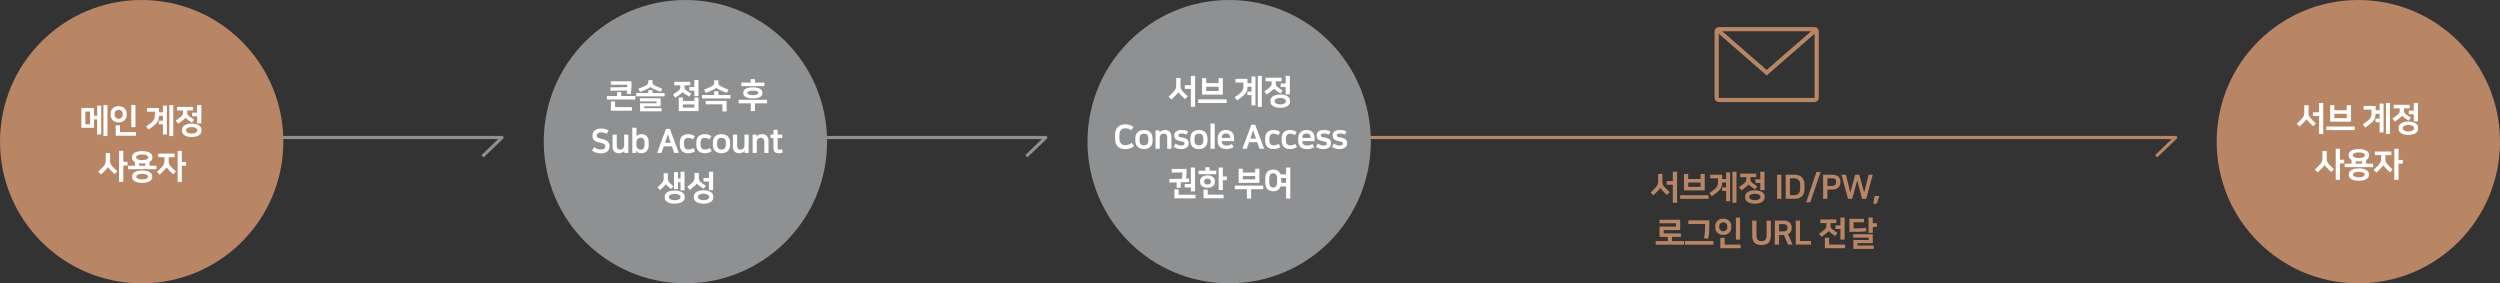
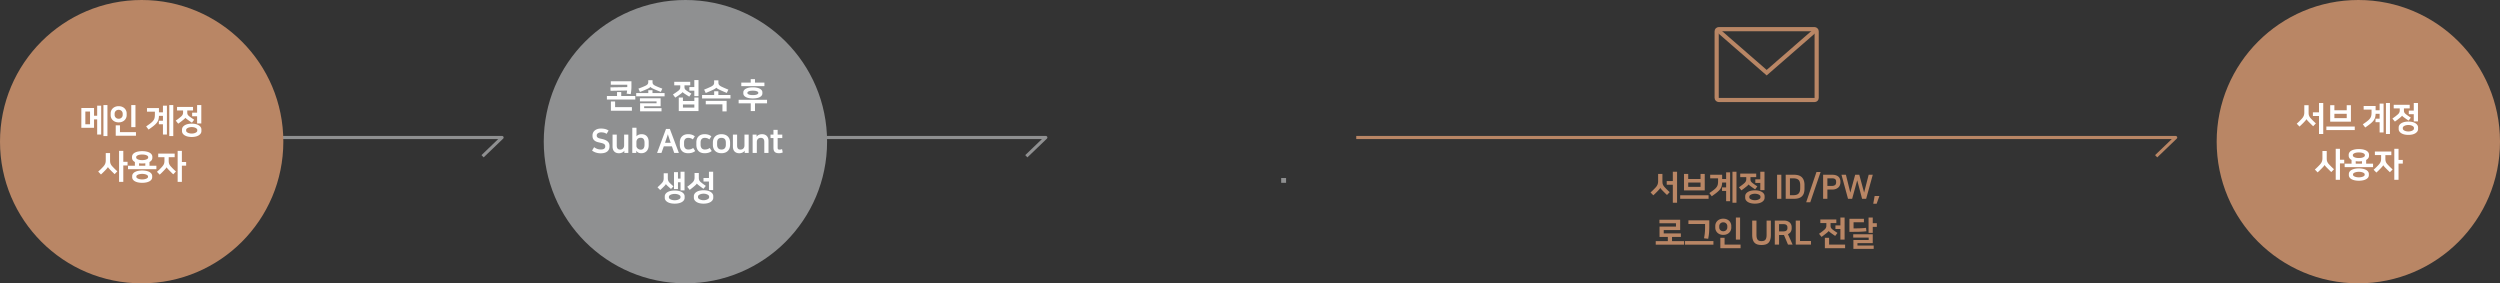
<svg xmlns="http://www.w3.org/2000/svg" width="1200" height="136" viewBox="0 0 1200 136">
  <rect x="0" y="0" width="1200" height="136" fill="#333333" stroke="none" />
  <g fill="none" fill-rule="evenodd">
    <path stroke="#8F9091" stroke-linejoin="round" stroke-width="1.5" d="M129.52 66H241l-9.365 9M390.828 66H502l-9.365 9" />
    <path stroke="#B98665" stroke-linejoin="round" stroke-width="1.5" d="M651 66h393.322l-9.364 9" />
    <g transform="translate(261)">
      <circle cx="68" cy="68" r="68" fill="#8F9091" />
      <path fill="#FFF" fill-rule="nonzero" d="M40.09 41.8v-1.12h-7.904V39h9.904v2.816c0 .192-.008.43-.024.712-.016.283-.04.581-.072.896-.032.315-.07.627-.112.936l-.068.44c-.024.139-.05.27-.076.392l-1.952-.224a12.873 12.873 0 0 0 .224-1.52l-7.952.144-.048-1.664 8.08-.128zm-4.912 4.288v-1.904h2.016v1.904h6.752v1.696H30.314v-1.696h4.864zm-.928 5.344h8.064v1.712h-10.08v-4.448h2.016v2.736zm21.852-4.272v3.856h-7.904v.896h8.336v1.52H46.246V49.56h7.904v-.88h-7.984v-1.52h9.936zm-4.912-5.504c-.053.15-.213.312-.48.488s-.635.37-1.104.584c-.512.235-1.043.464-1.592.688l-.689.276c-.359.143-.74.29-1.143.444l-.736-1.6c.63-.224 1.219-.448 1.768-.672.55-.224 1.117-.475 1.704-.752.437-.213.755-.45.952-.712.197-.261.296-.579.296-.952v-.944h2.048v.944c0 .373.096.69.288.952.192.261.507.499.944.712.587.277 1.155.528 1.704.752.55.224 1.139.448 1.768.672l-.72 1.568-1.143-.444c-.24-.094-.47-.186-.689-.276-.55-.224-1.08-.453-1.592-.688a9.427 9.427 0 0 1-1.096-.568c-.261-.165-.419-.323-.472-.472h-.016zm-1.008 3.024v-1.376h2.016v1.376h5.808v1.552H44.374V44.68h5.808zm24.104 2.144v6.496h-9.472v-6.496h2v1.648h5.472v-1.648h2zm-2.016-3.312h-2.384V41.8h2.384v-3.376h2.016v7.728H72.27v-2.64zm.016 8.144v-1.52h-5.472v1.52h5.472zm-9.648-12.4h7.68v1.712H67.55v.848c0 .181.016.347.048.496.032.15.088.29.168.424.08.133.195.267.344.4.15.133.341.28.576.44a33.574 33.574 0 0 0 2.176 1.36l-1.024 1.456-1.016-.632a63.4 63.4 0 0 1-1-.632l-.338-.226c-.464-.32-.735-.554-.814-.702h-.016c-.075.181-.47.533-1.184 1.056-.33.245-.68.493-1.048.744l-.474.317c-.252.167-.53.347-.83.539l-1.104-1.52a32.853 32.853 0 0 0 2.624-1.808c.341-.277.576-.539.704-.784s.192-.555.192-.928v-.848h-2.896v-1.712zm19.164 6.336v-1.776h2.016v1.776h5.808v1.664H75.994v-1.664h5.808zm1.024-3.52c-.075.128-.253.288-.536.48-.283.192-.728.427-1.336.704-.48.224-.981.448-1.504.672l-.816.344c-.283.117-.576.237-.88.36l-.768-1.616a54.768 54.768 0 0 0 1.688-.696c.581-.25 1.128-.499 1.64-.744.49-.245.859-.507 1.104-.784.245-.277.368-.667.368-1.168v-1.056h2.048v1.056c0 .49.12.877.36 1.16.24.283.605.547 1.096.792.512.245 1.059.493 1.64.744.581.25 1.144.483 1.688.696l-.752 1.584a70.628 70.628 0 0 1-1.704-.712c-.528-.23-1.027-.45-1.496-.664-.597-.277-1.035-.507-1.312-.688-.277-.181-.448-.336-.512-.464h-.016zm-5.056 6.352h10.016v5.056H85.77v-3.392h-8v-1.664zm29.416-.528v1.696h-5.792v3.728h-2.032v-3.728h-5.808v-1.696h13.632zm-5.792-8.24h4.528v1.696H94.818v-1.696h4.528v-1.68h2.048v1.68zm-1.024 7.6a9.993 9.993 0 0 1-1.864-.16c-.56-.107-1.04-.264-1.44-.472-.4-.208-.712-.464-.936-.768a1.696 1.696 0 0 1-.336-1.032v-.48c0-.384.112-.725.336-1.024.224-.299.536-.552.936-.76.4-.208.88-.368 1.44-.48a9.53 9.53 0 0 1 1.864-.168 9.53 9.53 0 0 1 1.864.168c.56.112 1.04.272 1.44.48.4.208.712.461.936.76.224.299.336.64.336 1.024v.48c0 .384-.112.728-.336 1.032-.224.304-.536.56-.936.768-.4.208-.88.365-1.44.472-.56.107-1.181.16-1.864.16zm0-3.728c-.853 0-1.501.096-1.944.288-.443.192-.664.41-.664.656v.224c0 .245.221.464.664.656.443.192 1.09.288 1.944.288.853 0 1.501-.096 1.944-.288.443-.192.664-.41.664-.656v-.224c0-.245-.221-.464-.664-.656-.443-.192-1.09-.288-1.944-.288zM27.418 71.752c.736 0 1.27-.13 1.6-.392.33-.261.496-.59.496-.984V70.2c0-.47-.173-.819-.52-1.048-.347-.23-.85-.419-1.512-.568-.48-.107-.963-.219-1.448-.336a4.632 4.632 0 0 1-1.312-.528 2.803 2.803 0 0 1-.952-.952c-.245-.4-.368-.936-.368-1.608v-.208c0-.352.07-.717.208-1.096.139-.379.368-.728.688-1.048.32-.32.744-.584 1.272-.792.528-.208 1.181-.312 1.96-.312.64 0 1.253.067 1.84.2a5.594 5.594 0 0 1 1.76.76l-.96 1.584c-.47-.299-.907-.493-1.312-.584a5.927 5.927 0 0 0-1.296-.136c-.363 0-.677.043-.944.128a2.095 2.095 0 0 0-.664.336 1.447 1.447 0 0 0-.392.448c-.085.16-.128.32-.128.48v.192c0 .277.067.501.2.672.133.17.312.312.536.424.224.112.488.203.792.272l.968.216c.683.15 1.256.333 1.72.552.464.219.837.467 1.12.744.283.277.485.584.608.92.123.336.184.701.184 1.096v.208c0 .64-.115 1.176-.344 1.608-.23.432-.541.779-.936 1.04a3.977 3.977 0 0 1-1.36.56 7.468 7.468 0 0 1-2.824.064 7.75 7.75 0 0 1-1.128-.28 6.077 6.077 0 0 1-.984-.424 5.223 5.223 0 0 1-.792-.52l.992-1.632c.352.299.805.56 1.36.784.555.224 1.179.336 1.872.336zm8.668 1.808c-.928 0-1.67-.275-2.224-.824-.555-.55-.832-1.363-.832-2.44V64.6h2.016v5.264c0 .384.043.701.128.952.085.25.203.448.352.592.15.144.325.245.528.304s.421.088.656.088c.203 0 .413-.032.632-.096.219-.064.419-.176.6-.336.181-.16.333-.373.456-.64s.184-.597.184-.992V64.6h2.016v8.816h-1.92V72.36h-.032a1.96 1.96 0 0 1-.48.544 2.76 2.76 0 0 1-.632.368 3.869 3.869 0 0 1-1.448.288zm8.332-1.168v1.024h-1.92V61.32h2.016v4.144c.139-.203.312-.373.52-.512a3.03 3.03 0 0 1 .64-.328c.219-.08.437-.136.656-.168.219-.032.419-.048.6-.048.565 0 1.064.088 1.496.264.432.176.792.43 1.08.76.288.33.504.725.648 1.184.144.459.216.976.216 1.552v1.552c0 .597-.085 1.133-.256 1.608-.17.475-.41.875-.72 1.2-.31.325-.68.576-1.112.752a3.806 3.806 0 0 1-1.448.264c-.587 0-1.077-.107-1.472-.32a2.26 2.26 0 0 1-.896-.832h-.048zm3.952-3.904c0-.747-.144-1.325-.432-1.736-.288-.41-.757-.616-1.408-.616-.672 0-1.181.195-1.528.584-.347.39-.52.888-.52 1.496v1.872c0 .203.053.408.16.616.107.208.25.395.432.56.181.165.4.301.656.408.256.107.539.16.848.16.587 0 1.032-.205 1.336-.616.304-.41.456-.984.456-1.72v-1.008zm16.488 4.928h-2.224l-1.12-3.168h-3.888l-1.136 3.168h-2.096l4.288-11.536h1.84l4.336 11.536zm-6.64-4.88h2.704l-.784-2.352-.152-.431c-.07-.201-.128-.38-.176-.537l-.248-.808-.12.432-.058.194-.198.622c-.048.15-.11.325-.184.528l-.784 2.352zm11.084-4.128c.416 0 .784.03 1.104.088.32.059.608.136.864.232s.485.208.688.336c.203.128.39.256.56.384l-.976 1.472c-.363-.288-.723-.485-1.08-.592a4.039 4.039 0 0 0-1.16-.16c-.256 0-.501.04-.736.12-.235.08-.443.208-.624.384a1.852 1.852 0 0 0-.432.688c-.107.283-.16.627-.16 1.032v1.072c0 .448.061.821.184 1.12.123.299.28.536.472.712.192.176.405.299.64.368.235.07.464.104.688.104.555 0 1.016-.067 1.384-.2a3.83 3.83 0 0 0 1.016-.552l.96 1.472c-.299.277-.736.523-1.312.736-.576.213-1.264.32-2.064.32-1.301 0-2.293-.36-2.976-1.08-.683-.72-1.024-1.71-1.024-2.968v-1.104c0-1.259.355-2.237 1.064-2.936.71-.699 1.683-1.048 2.92-1.048zm7.932 0c.416 0 .784.03 1.104.088.32.059.608.136.864.232s.485.208.688.336c.203.128.39.256.56.384l-.976 1.472c-.363-.288-.723-.485-1.08-.592a4.039 4.039 0 0 0-1.16-.16c-.256 0-.501.04-.736.12-.235.08-.443.208-.624.384a1.852 1.852 0 0 0-.432.688c-.107.283-.16.627-.16 1.032v1.072c0 .448.061.821.184 1.12.123.299.28.536.472.712.192.176.405.299.64.368.235.07.464.104.688.104.555 0 1.016-.067 1.384-.2a3.83 3.83 0 0 0 1.016-.552l.96 1.472c-.299.277-.736.523-1.312.736-.576.213-1.264.32-2.064.32-1.301 0-2.293-.36-2.976-1.08-.683-.72-1.024-1.71-1.024-2.968v-1.104c0-1.259.355-2.237 1.064-2.936.71-.699 1.683-1.048 2.92-1.048zm8.076 7.376c.299 0 .576-.043.832-.128a1.72 1.72 0 0 0 .664-.4c.187-.181.333-.421.44-.72.107-.299.16-.656.16-1.072v-.976c0-.843-.19-1.44-.568-1.792-.379-.352-.888-.528-1.528-.528s-1.15.176-1.528.528c-.379.352-.568.95-.568 1.792v.976c0 .416.053.773.16 1.072.107.299.253.539.44.72.187.181.408.315.664.4.256.085.533.128.832.128zm0 1.76c-.63 0-1.197-.09-1.704-.272a3.609 3.609 0 0 1-1.296-.784 3.472 3.472 0 0 1-.832-1.272c-.197-.507-.296-1.08-.296-1.72v-1.04c0-.65.099-1.227.296-1.728.197-.501.475-.923.832-1.264.357-.341.79-.603 1.296-.784a5.032 5.032 0 0 1 1.704-.272c.619 0 1.184.09 1.696.272.512.181.947.443 1.304.784.357.341.635.763.832 1.264.197.501.296 1.077.296 1.728v1.04c0 .64-.099 1.213-.296 1.72-.197.507-.475.93-.832 1.272a3.598 3.598 0 0 1-1.304.784 5.05 5.05 0 0 1-1.696.272zm8.54.016c-.928 0-1.67-.275-2.224-.824-.555-.55-.832-1.363-.832-2.44V64.6h2.016v5.264c0 .384.043.701.128.952.085.25.203.448.352.592.15.144.325.245.528.304s.421.088.656.088c.203 0 .413-.032.632-.096.219-.064.419-.176.6-.336.181-.16.333-.373.456-.64s.184-.597.184-.992V64.6h2.016v8.816h-1.92V72.36h-.032a1.96 1.96 0 0 1-.48.544 2.76 2.76 0 0 1-.632.368 3.869 3.869 0 0 1-1.448.288zm10.956-9.152c.395 0 .776.059 1.144.176.368.117.696.307.984.568.288.261.517.6.688 1.016.17.416.256.917.256 1.504v5.744h-2.016v-5.312c0-1.29-.56-1.936-1.68-1.936-.16 0-.35.024-.568.072a1.655 1.655 0 0 0-.624.288c-.197.144-.365.35-.504.616-.139.267-.208.619-.208 1.056v5.216h-2.016V64.6h1.904v1.008h.032c.31-.448.69-.76 1.144-.936a4.01 4.01 0 0 1 1.464-.264zm5.452 1.856h-1.408V64.6h1.408v-2.256h2.016V64.6h2.224v1.664h-2.224v4.64c0 .373.077.619.232.736.155.117.365.176.632.176.203 0 .403-.019.6-.056a3.4 3.4 0 0 0 .648-.2l.32 1.616c-.181.085-.43.168-.744.248-.315.08-.67.12-1.064.12-.501 0-.923-.059-1.264-.176a1.912 1.912 0 0 1-.816-.512 1.938 1.938 0 0 1-.432-.824 4.395 4.395 0 0 1-.128-1.112v-4.656zM64.424 85.736h1.232v-3.312h1.92v8.96h-1.92V87.48h-1.232v3.28H62.52v-8.144h1.904v3.12zm-1.568 12.016c-.693 0-1.33-.064-1.912-.192A5.196 5.196 0 0 1 59.44 97a3.04 3.04 0 0 1-.992-.888 2.017 2.017 0 0 1-.36-1.176v-.672c0-.437.12-.83.36-1.176.24-.347.57-.643.992-.888a5.196 5.196 0 0 1 1.504-.56 8.897 8.897 0 0 1 1.912-.192c.683 0 1.317.064 1.904.192s1.09.315 1.512.56c.421.245.752.541.992.888s.36.739.36 1.176v.672c0 .437-.12.83-.36 1.176a3.04 3.04 0 0 1-.992.888c-.421.245-.925.432-1.512.56a8.927 8.927 0 0 1-1.904.192zm0-4.672c-.363 0-.712.035-1.048.104-.336.07-.632.165-.888.288a2.122 2.122 0 0 0-.616.424.745.745 0 0 0-.232.528v.352c0 .192.077.368.232.528.155.16.36.301.616.424s.552.219.888.288c.336.07.685.104 1.048.104s.712-.035 1.048-.104c.336-.07.632-.165.888-.288.256-.123.461-.264.616-.424a.745.745 0 0 0 .232-.528v-.352a.745.745 0 0 0-.232-.528 2.122 2.122 0 0 0-.616-.424 3.857 3.857 0 0 0-.888-.288 5.174 5.174 0 0 0-1.048-.104zm-.592-3.648l-1.184 1.28-.816-.72-.768-.688-.268-.252a5.245 5.245 0 0 1-.3-.316 1.805 1.805 0 0 1-.28-.408h-.016a1.714 1.714 0 0 1-.264.44c-.123.155-.296.35-.52.584l-.832.824c-.341.336-.715.685-1.12 1.048L54.6 89.896c.341-.299.68-.608 1.016-.928.336-.32.664-.65.984-.992.192-.203.352-.4.48-.592a2.803 2.803 0 0 0 .456-1.224c.027-.219.04-.461.04-.728v-2.256h1.984v2.16c0 .267.01.507.032.72a2.522 2.522 0 0 0 .424 1.176c.123.187.28.376.472.568a23.68 23.68 0 0 0 1.776 1.632zm14.444 8.32a8.327 8.327 0 0 1-1.84-.192 4.955 4.955 0 0 1-1.472-.568 3.105 3.105 0 0 1-.984-.904 2.08 2.08 0 0 1-.36-1.2v-.704c0-.448.12-.848.36-1.2s.568-.653.984-.904c.416-.25.907-.44 1.472-.568a8.327 8.327 0 0 1 1.84-.192c.661 0 1.275.064 1.84.192a4.955 4.955 0 0 1 1.472.568c.416.25.744.552.984.904s.36.752.36 1.2v.704c0 .448-.12.848-.36 1.2s-.568.653-.984.904c-.416.25-.907.44-1.472.568a8.327 8.327 0 0 1-1.84.192zm-3.216-9.68c-.053.128-.15.272-.288.432-.139.16-.373.384-.704.672a51.048 51.048 0 0 1-2.432 1.968l-1.2-1.488c.47-.341.896-.667 1.28-.976.384-.31.768-.64 1.152-.992.33-.299.595-.645.792-1.04.197-.395.296-.853.296-1.376v-2.24h2.048v2.176c0 .267.013.504.04.712a2.1 2.1 0 0 0 .16.584c.08.181.19.355.328.52.104.124.229.25.375.376l.153.128c.31.256.67.533 1.08.832.41.299.819.587 1.224.864l-1.12 1.408a40.65 40.65 0 0 1-1.726-1.25l-.306-.238a18.906 18.906 0 0 1-.744-.6c-.219-.187-.35-.344-.392-.472h-.016zm5.808-.928h-2.624v-1.712H79.3v-3.008h2.016v8.816H79.3v-4.096z" />
      <path fill="#8F9091" fill-rule="nonzero" d="M76.708 92.968c.352 0 .688.037 1.008.112.32.075.603.173.848.296s.443.267.592.432c.15.165.224.339.224.52v.416c0 .181-.075.355-.224.52-.15.165-.347.31-.592.432a3.85 3.85 0 0 1-.848.296c-.32.075-.656.112-1.008.112s-.688-.037-1.008-.112a3.85 3.85 0 0 1-.848-.296 1.978 1.978 0 0 1-.592-.432c-.15-.165-.224-.339-.224-.52v-.416c0-.181.075-.355.224-.52.15-.165.347-.31.592-.432a3.85 3.85 0 0 1 .848-.296c.32-.075.656-.112 1.008-.112z" />
    </g>
    <g transform="translate(522)">
-       <circle cx="68" cy="68" r="68" fill="#8F9091" />
-       <path fill="#FFF" fill-rule="nonzero" d="M46.694 40.904h2.928v-4.48h2.032v14.88h-2.032v-8.64h-2.928v-1.76zm-1.103 2.818l.175.19a35.716 35.716 0 0 0 2.352 2.32l-1.296 1.36a65.379 65.379 0 0 1-1.71-1.67l-.654-.671a12.238 12.238 0 0 1-.436-.483c-.213-.25-.347-.445-.4-.584h-.032c-.053.15-.2.365-.44.648-.24.283-.493.563-.76.84-.299.31-.613.627-.944.952l-.428.415c-.229.22-.48.457-.756.713l-1.328-1.376a33.8 33.8 0 0 0 2.4-2.352c.235-.256.43-.501.584-.736a3.71 3.71 0 0 0 .584-1.488c.043-.267.064-.565.064-.896V37.48h2.064v3.424c0 .32.013.608.04.864.027.256.083.499.168.728.085.23.2.459.344.688a4.2 4.2 0 0 0 .41.538zm21.195 3.998v1.712H53.154V47.72h13.632zM54.994 45.4v-7.904h2.016v2.416h5.92v-2.416h2.016V45.4h-9.952zm7.936-1.712v-2.064h-5.92v2.064h5.92zm13.864-3.76h1.92v-3.2h1.904v13.856h-1.904v-4.928h-1.968V43.96h1.968v-2.352h-1.92a7.924 7.924 0 0 1-.232 1.752c-.133.507-.381 1-.744 1.48s-.867.984-1.512 1.512l-.458.365c-.568.441-1.25.935-2.046 1.483l-1.152-1.536.591-.4c.657-.45 1.202-.848 1.633-1.192.555-.443.976-.867 1.264-1.272.288-.405.477-.827.568-1.264.09-.437.136-.955.136-1.552v-1.376H71.05v-1.744h5.744v2.064zm6.88 11.376h-1.92v-14.88h1.92v14.88zm8.844.448a8.327 8.327 0 0 1-1.84-.192 5.1 5.1 0 0 1-1.472-.56 3.025 3.025 0 0 1-.984-.896 2.08 2.08 0 0 1-.36-1.2V48.2c0-.448.12-.848.36-1.2s.568-.65.984-.896a5.1 5.1 0 0 1 1.472-.56 8.327 8.327 0 0 1 1.84-.192c.661 0 1.275.064 1.84.192a5.1 5.1 0 0 1 1.472.56c.416.245.744.544.984.896s.36.752.36 1.2v.704c0 .448-.12.848-.36 1.2s-.568.65-.984.896a5.1 5.1 0 0 1-1.472.56 8.327 8.327 0 0 1-1.84.192zM95.11 41.8h-2.384v-1.712h2.384v-3.664h2.016v8.848H95.11V41.8zM92.518 47a4.75 4.75 0 0 0-1.008.104c-.32.07-.603.165-.848.288a1.978 1.978 0 0 0-.592.432.786.786 0 0 0-.224.536v.384c0 .192.075.37.224.536.15.165.347.31.592.432.245.123.528.219.848.288.32.07.656.104 1.008.104A4.75 4.75 0 0 0 93.526 50c.32-.07.603-.165.848-.288.245-.123.443-.267.592-.432a.786.786 0 0 0 .224-.536v-.384a.786.786 0 0 0-.224-.536 1.978 1.978 0 0 0-.592-.432 3.595 3.595 0 0 0-.848-.288A4.75 4.75 0 0 0 92.518 47zm-7.04-9.68h7.68v1.712H90.39v.976c0 .192.013.368.04.528.027.16.08.315.16.464.08.15.187.296.32.44a3.9 3.9 0 0 0 .52.456c.341.256.704.517 1.088.784.384.267.779.528 1.184.784l-1.072 1.424a49.274 49.274 0 0 1-1.603-1.096l-.365-.264a13.937 13.937 0 0 1-.816-.624c-.203-.17-.32-.299-.352-.384h-.016c-.032.096-.155.248-.368.456a10.36 10.36 0 0 1-.88.744c-.341.277-.69.552-1.048.824-.357.272-.739.547-1.144.824l-1.184-1.472c.512-.341.995-.688 1.448-1.04l.517-.41c.245-.198.47-.387.675-.566.277-.245.493-.52.648-.824a2.28 2.28 0 0 0 .232-1.048v-.976h-2.896V37.32zM18.064 59.704c.81 0 1.528.096 2.152.288.624.192 1.23.523 1.816.992l-1.104 1.568c-.47-.395-.933-.653-1.392-.776a5.679 5.679 0 0 0-1.472-.184c-.341 0-.677.05-1.008.152-.33.101-.624.285-.88.552-.256.267-.464.63-.624 1.088-.16.459-.24 1.045-.24 1.76v1.184c0 .608.075 1.125.224 1.552.15.427.35.773.6 1.04s.541.461.872.584c.33.123.677.184 1.04.184.533 0 1.08-.083 1.64-.248.56-.165 1.07-.483 1.528-.952l1.088 1.568c-.341.341-.701.61-1.08.808a6.46 6.46 0 0 1-1.128.464 5.53 5.53 0 0 1-1.104.216c-.363.032-.704.048-1.024.048-.63 0-1.23-.09-1.8-.272a3.995 3.995 0 0 1-1.504-.864c-.432-.395-.776-.896-1.032-1.504s-.384-1.344-.384-2.208V64.68c0-.864.125-1.608.376-2.232.25-.624.595-1.141 1.032-1.552.437-.41.947-.712 1.528-.904a5.96 5.96 0 0 1 1.88-.288zm9.036 10.08c.299 0 .576-.043.832-.128a1.72 1.72 0 0 0 .664-.4c.187-.181.333-.421.44-.72.107-.299.16-.656.16-1.072v-.976c0-.843-.19-1.44-.568-1.792-.379-.352-.888-.528-1.528-.528s-1.15.176-1.528.528c-.379.352-.568.95-.568 1.792v.976c0 .416.053.773.16 1.072.107.299.253.539.44.72.187.181.408.315.664.4.256.085.533.128.832.128zm0 1.76c-.63 0-1.197-.09-1.704-.272a3.609 3.609 0 0 1-1.296-.784 3.472 3.472 0 0 1-.832-1.272c-.197-.507-.296-1.08-.296-1.72v-1.04c0-.65.099-1.227.296-1.728.197-.501.475-.923.832-1.264.357-.341.79-.603 1.296-.784a5.032 5.032 0 0 1 1.704-.272c.619 0 1.184.09 1.696.272.512.181.947.443 1.304.784.357.341.635.763.832 1.264.197.501.296 1.077.296 1.728v1.04c0 .64-.099 1.213-.296 1.72-.197.507-.475.93-.832 1.272a3.598 3.598 0 0 1-1.304.784 5.05 5.05 0 0 1-1.696.272zm10.108-9.136c.395 0 .776.059 1.144.176.368.117.696.307.984.568.288.261.517.6.688 1.016.17.416.256.917.256 1.504v5.744h-2.016v-5.312c0-1.29-.56-1.936-1.68-1.936-.16 0-.35.024-.568.072a1.655 1.655 0 0 0-.624.288c-.197.144-.365.35-.504.616-.139.267-.208.619-.208 1.056v5.216h-2.016V62.6h1.904v1.008h.032c.31-.448.69-.76 1.144-.936a4.01 4.01 0 0 1 1.464-.264zm7.804 7.424c.459 0 .824-.061 1.096-.184.272-.123.408-.355.408-.696v-.096c0-.15-.019-.275-.056-.376a.53.53 0 0 0-.248-.264 2.315 2.315 0 0 0-.552-.208l-.27-.068a18.55 18.55 0 0 0-.327-.074l-.387-.082a8.682 8.682 0 0 1-1.368-.376 2.972 2.972 0 0 1-.928-.536 1.911 1.911 0 0 1-.528-.768c-.112-.299-.168-.656-.168-1.072v-.16c0-.299.061-.595.184-.888.123-.293.32-.557.592-.792.272-.235.624-.424 1.056-.568.432-.144.957-.216 1.576-.216.512 0 1.053.048 1.624.144.57.096 1.112.315 1.624.656l-.864 1.456a2.95 2.95 0 0 0-1-.432 4.977 4.977 0 0 0-1.128-.128c-.63 0-1.061.072-1.296.216-.235.144-.352.333-.352.568v.096c0 .16.021.288.064.384a.56.56 0 0 0 .24.248c.117.07.283.13.496.184l.287.067c.158.034.34.07.545.109.555.117 1.037.24 1.448.368.41.128.747.296 1.008.504.261.208.456.47.584.784.128.315.192.707.192 1.176v.176c0 .341-.077.667-.232.976-.155.31-.381.581-.68.816a3.463 3.463 0 0 1-1.104.56 4.917 4.917 0 0 1-1.488.208 7.398 7.398 0 0 1-2.088-.288c-.656-.192-1.197-.459-1.624-.8l.896-1.536c.395.267.816.485 1.264.656.448.17.95.256 1.504.256zm8.46-.048c.299 0 .576-.043.832-.128a1.72 1.72 0 0 0 .664-.4c.187-.181.333-.421.44-.72.107-.299.16-.656.16-1.072v-.976c0-.843-.19-1.44-.568-1.792-.379-.352-.888-.528-1.528-.528s-1.15.176-1.528.528c-.379.352-.568.95-.568 1.792v.976c0 .416.053.773.16 1.072.107.299.253.539.44.72.187.181.408.315.664.4.256.085.533.128.832.128zm0 1.76c-.63 0-1.197-.09-1.704-.272a3.609 3.609 0 0 1-1.296-.784 3.472 3.472 0 0 1-.832-1.272c-.197-.507-.296-1.08-.296-1.72v-1.04c0-.65.099-1.227.296-1.728.197-.501.475-.923.832-1.264.357-.341.79-.603 1.296-.784a5.032 5.032 0 0 1 1.704-.272c.619 0 1.184.09 1.696.272.512.181.947.443 1.304.784.357.341.635.763.832 1.264.197.501.296 1.077.296 1.728v1.04c0 .64-.099 1.213-.296 1.72-.197.507-.475.93-.832 1.272a3.598 3.598 0 0 1-1.304.784 5.05 5.05 0 0 1-1.696.272zm5.564-12.224h2.016v12.096h-2.016V59.32zm9.388 6.896v-.384a2.16 2.16 0 0 0-.104-.672c-.07-.213-.184-.4-.344-.56a1.745 1.745 0 0 0-.608-.384 2.465 2.465 0 0 0-.896-.144c-.672 0-1.176.176-1.512.528a1.786 1.786 0 0 0-.504 1.28v.336h3.968zm1.712 4.384a5.424 5.424 0 0 1-1.504.688c-.576.17-1.28.256-2.112.256a5.534 5.534 0 0 1-1.488-.2 3.427 3.427 0 0 1-1.288-.672c-.379-.315-.683-.736-.912-1.264-.23-.528-.344-1.187-.344-1.976v-.912c0-.715.104-1.33.312-1.848.208-.517.493-.944.856-1.28a3.425 3.425 0 0 1 1.272-.744c.485-.16 1.01-.24 1.576-.24.555 0 1.07.08 1.544.24.475.16.883.403 1.224.728.341.325.608.73.8 1.216.192.485.288 1.048.288 1.688v1.456h-5.904c0 .704.187 1.235.56 1.592.373.357.912.536 1.616.536a5.24 5.24 0 0 0 1.392-.168 5.623 5.623 0 0 0 1.28-.552l.832 1.456zm14.68.816h-2.224l-1.12-3.168h-3.888l-1.136 3.168h-2.096L78.64 59.88h1.84l4.336 11.536zm-6.64-4.88h2.704l-.784-2.352-.152-.431c-.07-.201-.128-.38-.176-.537l-.248-.808-.12.432-.058.194-.198.622c-.048.15-.11.325-.184.528l-.784 2.352zm11.084-4.128c.416 0 .784.03 1.104.088.32.059.608.136.864.232s.485.208.688.336c.203.128.39.256.56.384L91.5 64.92c-.363-.288-.723-.485-1.08-.592a4.039 4.039 0 0 0-1.16-.16c-.256 0-.501.04-.736.12-.235.08-.443.208-.624.384a1.852 1.852 0 0 0-.432.688c-.107.283-.16.627-.16 1.032v1.072c0 .448.061.821.184 1.12.123.299.28.536.472.712.192.176.405.299.64.368.235.07.464.104.688.104.555 0 1.016-.067 1.384-.2a3.83 3.83 0 0 0 1.016-.552l.96 1.472c-.299.277-.736.523-1.312.736-.576.213-1.264.32-2.064.32-1.301 0-2.293-.36-2.976-1.08-.683-.72-1.024-1.71-1.024-2.968v-1.104c0-1.259.355-2.237 1.064-2.936.71-.699 1.683-1.048 2.92-1.048zm7.932 0c.416 0 .784.03 1.104.088.32.059.608.136.864.232s.485.208.688.336c.203.128.39.256.56.384l-.976 1.472c-.363-.288-.723-.485-1.08-.592a4.039 4.039 0 0 0-1.16-.16c-.256 0-.501.04-.736.12-.235.08-.443.208-.624.384a1.852 1.852 0 0 0-.432.688c-.107.283-.16.627-.16 1.032v1.072c0 .448.061.821.184 1.12.123.299.28.536.472.712.192.176.405.299.64.368.235.07.464.104.688.104.555 0 1.016-.067 1.384-.2a3.83 3.83 0 0 0 1.016-.552l.96 1.472c-.299.277-.736.523-1.312.736-.576.213-1.264.32-2.064.32-1.301 0-2.293-.36-2.976-1.08-.683-.72-1.024-1.71-1.024-2.968v-1.104c0-1.259.355-2.237 1.064-2.936.71-.699 1.683-1.048 2.92-1.048zm9.884 3.808v-.384a2.16 2.16 0 0 0-.104-.672c-.07-.213-.184-.4-.344-.56a1.745 1.745 0 0 0-.608-.384 2.465 2.465 0 0 0-.896-.144c-.672 0-1.176.176-1.512.528a1.786 1.786 0 0 0-.504 1.28v.336h3.968zm1.712 4.384a5.424 5.424 0 0 1-1.504.688c-.576.17-1.28.256-2.112.256a5.534 5.534 0 0 1-1.488-.2 3.427 3.427 0 0 1-1.288-.672c-.379-.315-.683-.736-.912-1.264-.23-.528-.344-1.187-.344-1.976v-.912c0-.715.104-1.33.312-1.848.208-.517.493-.944.856-1.28a3.425 3.425 0 0 1 1.272-.744c.485-.16 1.01-.24 1.576-.24.555 0 1.07.08 1.544.24.475.16.883.403 1.224.728.341.325.608.73.8 1.216.192.485.288 1.048.288 1.688v1.456h-5.904c0 .704.187 1.235.56 1.592.373.357.912.536 1.616.536a5.24 5.24 0 0 0 1.392-.168 5.623 5.623 0 0 0 1.28-.552l.832 1.456zm4.54-.768c.459 0 .824-.061 1.096-.184.272-.123.408-.355.408-.696v-.096c0-.15-.019-.275-.056-.376a.53.53 0 0 0-.248-.264 2.315 2.315 0 0 0-.552-.208l-.27-.068-.327-.074-.387-.082a8.682 8.682 0 0 1-1.368-.376 2.972 2.972 0 0 1-.928-.536 1.911 1.911 0 0 1-.528-.768c-.112-.299-.168-.656-.168-1.072v-.16c0-.299.061-.595.184-.888.123-.293.32-.557.592-.792.272-.235.624-.424 1.056-.568.432-.144.957-.216 1.576-.216.512 0 1.053.048 1.624.144.57.096 1.112.315 1.624.656l-.864 1.456a2.95 2.95 0 0 0-1-.432 4.977 4.977 0 0 0-1.128-.128c-.63 0-1.061.072-1.296.216-.235.144-.352.333-.352.568v.096c0 .16.021.288.064.384a.56.56 0 0 0 .24.248c.117.07.283.13.496.184l.287.067c.158.034.34.07.545.109.555.117 1.037.24 1.448.368.41.128.747.296 1.008.504.261.208.456.47.584.784.128.315.192.707.192 1.176v.176c0 .341-.077.667-.232.976-.155.31-.381.581-.68.816a3.463 3.463 0 0 1-1.104.56 4.917 4.917 0 0 1-1.488.208 7.398 7.398 0 0 1-2.088-.288c-.656-.192-1.197-.459-1.624-.8l.896-1.536c.395.267.816.485 1.264.656.448.17.95.256 1.504.256zm7.708 0c.459 0 .824-.061 1.096-.184.272-.123.408-.355.408-.696v-.096c0-.15-.019-.275-.056-.376a.53.53 0 0 0-.248-.264 2.315 2.315 0 0 0-.552-.208l-.27-.068-.327-.074-.387-.082a8.682 8.682 0 0 1-1.368-.376 2.972 2.972 0 0 1-.928-.536 1.911 1.911 0 0 1-.528-.768c-.112-.299-.168-.656-.168-1.072v-.16c0-.299.061-.595.184-.888.123-.293.32-.557.592-.792.272-.235.624-.424 1.056-.568.432-.144.957-.216 1.576-.216.512 0 1.053.048 1.624.144.57.096 1.112.315 1.624.656l-.864 1.456a2.95 2.95 0 0 0-1-.432 4.977 4.977 0 0 0-1.128-.128c-.63 0-1.061.072-1.296.216-.235.144-.352.333-.352.568v.096c0 .16.021.288.064.384a.56.56 0 0 0 .24.248c.117.07.283.13.496.184l.287.067c.158.034.34.07.545.109.555.117 1.037.24 1.448.368.41.128.747.296 1.008.504.261.208.456.47.584.784.128.315.192.707.192 1.176v.176c0 .341-.077.667-.232.976-.155.31-.381.581-.68.816a3.463 3.463 0 0 1-1.104.56 4.917 4.917 0 0 1-1.488.208 7.398 7.398 0 0 1-2.088-.288c-.656-.192-1.197-.459-1.624-.8l.896-1.536c.395.267.816.485 1.264.656.448.17.95.256 1.504.256zm-81.734 17.76V85.88l1.826-.004a249.33 249.33 0 0 0 1.574-.012l1.374-.02c.433-.008.842-.017 1.226-.028.085-.427.144-.856.176-1.288.032-.432.048-.872.048-1.32v-.416l-5.072.016v-1.712h7.072v1.792a21.363 21.363 0 0 1-.208 2.832l.362-.03.35-.026c.23-.016.456-.035.68-.056l.144 1.696c-.512.064-1.096.115-1.752.152l-.59.03c-.516.023-1.09.043-1.722.058v2.56h-2v-2.528l-1.08.014-.568.002h-1.84zm7.36.72h2.944v-7.888h2.016v11.44h-2.016V89.96h-2.944v-1.648zm-2.912 5.152h8.112v1.728H41.718v-4.32h2.032v2.592zm21.212-8.736h1.952v1.76h-1.952v4.72h-2.016V80.424h2.016v4.304zm-7.232 8.704h7.584v1.728h-9.616v-4.144h2.032v2.416zm.88-11.52h3.216v1.712h-8.512v-1.712h3.28v-1.616h2.016v1.616zm-1.008 8.224a4.805 4.805 0 0 1-1.504-.216 3.489 3.489 0 0 1-1.112-.584 2.557 2.557 0 0 1-.696-.848c-.16-.32-.24-.661-.24-1.024v-.608c0-.363.08-.704.24-1.024.16-.32.392-.603.696-.848.304-.245.675-.44 1.112-.584a4.805 4.805 0 0 1 1.504-.216c.555 0 1.053.072 1.496.216.443.144.816.339 1.12.584.304.245.536.528.696.848.16.32.24.661.24 1.024v.608c0 .363-.08.704-.24 1.024-.16.32-.392.603-.696.848-.304.245-.677.44-1.12.584a4.824 4.824 0 0 1-1.496.216zm0-4.368a2.1 2.1 0 0 0-.712.112 1.67 1.67 0 0 0-.52.288 1.224 1.224 0 0 0-.312.384.923.923 0 0 0-.104.416v.384c0 .139.035.277.104.416.07.139.173.267.312.384.139.117.312.213.52.288a2.1 2.1 0 0 0 .712.112 2.1 2.1 0 0 0 .712-.112 1.67 1.67 0 0 0 .52-.288c.139-.117.243-.245.312-.384a.923.923 0 0 0 .104-.416v-.384a.923.923 0 0 0-.104-.416 1.224 1.224 0 0 0-.312-.384 1.67 1.67 0 0 0-.52-.288 2.1 2.1 0 0 0-.712-.112zm24.904-4.784v6.784h-9.952v-6.784h2.016v1.84h5.92v-1.84h2.016zm1.84 8.112v1.712h-5.792v4.496h-2.032v-4.496h-5.808v-1.712h13.632zm-3.856-3.008V84.52h-5.92v1.568h5.92zm8.652 5.712c-.672 0-1.248-.107-1.728-.32a3.187 3.187 0 0 1-1.192-.896 3.642 3.642 0 0 1-.688-1.36 6.495 6.495 0 0 1-.216-1.728V85.72c0-.619.072-1.192.216-1.72.144-.528.373-.984.688-1.368a3.187 3.187 0 0 1 1.192-.896c.48-.213 1.056-.32 1.728-.32.95 0 1.71.208 2.28.624.57.416.979.976 1.224 1.68h2.672v-3.296h2.016v14.88h-2.016V89.48h-2.656c-.245.715-.653 1.28-1.224 1.696-.57.416-1.336.624-2.296.624zm0-8.608c-.672 0-1.155.235-1.448.704-.293.47-.44 1.157-.44 2.064v1.296c0 .907.147 1.595.44 2.064.293.47.776.704 1.448.704.672 0 1.155-.235 1.448-.704.293-.47.44-1.157.44-2.064V85.96c0-.907-.147-1.595-.44-2.064-.293-.47-.776-.704-1.448-.704z" />
      <path fill="#8F9091" fill-rule="nonzero" d="M92.966 85.448h2.352v2.304h-2.352z" />
    </g>
    <path fill="#B98665" fill-rule="nonzero" d="M800.026 86.904h2.928v-4.48h2.032v14.88h-2.032v-8.64h-2.928v-1.76zm-1.102 2.818l.174.19a35.716 35.716 0 0 0 2.352 2.32l-1.296 1.36a65.38 65.38 0 0 1-1.71-1.67l-.654-.671a12.238 12.238 0 0 1-.436-.483c-.213-.25-.347-.445-.4-.584h-.032c-.053.15-.2.365-.44.648-.24.283-.493.563-.76.84-.299.31-.613.627-.944.952l-.428.415c-.229.22-.48.457-.756.713l-1.328-1.376a33.8 33.8 0 0 0 2.4-2.352c.235-.256.43-.501.584-.736a3.71 3.71 0 0 0 .584-1.488c.043-.267.064-.565.064-.896V83.48h2.064v3.424c0 .32.013.608.04.864.027.256.083.499.168.728.085.23.2.459.344.688a4.2 4.2 0 0 0 .41.538zm21.194 3.998v1.712h-13.632V93.72h13.632zm-11.792-2.32v-7.904h2.016v2.416h5.92v-2.416h2.016V91.4h-9.952zm7.936-1.712v-2.064h-5.92v2.064h5.92zm10.364-3.76h1.92v-3.2h1.904v13.856h-1.904v-4.928h-1.968V89.96h1.968v-2.352h-1.92a7.924 7.924 0 0 1-.232 1.752c-.133.507-.381 1-.744 1.48s-.867.984-1.512 1.512l-.458.365c-.568.441-1.25.935-2.046 1.483l-1.152-1.536.591-.4c.657-.45 1.202-.848 1.633-1.192.555-.443.976-.867 1.264-1.272.288-.405.477-.827.568-1.264.09-.437.136-.955.136-1.552v-1.376h-3.792v-1.744h5.744v2.064zm6.88 11.376h-1.92v-14.88h1.92v14.88zm8.844.448a8.327 8.327 0 0 1-1.84-.192 5.1 5.1 0 0 1-1.472-.56 3.025 3.025 0 0 1-.984-.896 2.08 2.08 0 0 1-.36-1.2V94.2c0-.448.12-.848.36-1.2s.568-.65.984-.896a5.1 5.1 0 0 1 1.472-.56 8.327 8.327 0 0 1 1.84-.192c.661 0 1.275.064 1.84.192a5.1 5.1 0 0 1 1.472.56c.416.245.744.544.984.896s.36.752.36 1.2v.704c0 .448-.12.848-.36 1.2s-.568.65-.984.896a5.1 5.1 0 0 1-1.472.56 8.327 8.327 0 0 1-1.84.192zm2.592-9.952h-2.384v-1.712h2.384v-3.664h2.016v8.848h-2.016V87.8zM842.35 93a4.75 4.75 0 0 0-1.008.104c-.32.07-.603.165-.848.288a1.978 1.978 0 0 0-.592.432.786.786 0 0 0-.224.536v.384c0 .192.075.37.224.536.15.165.347.31.592.432.245.123.528.219.848.288.32.07.656.104 1.008.104a4.75 4.75 0 0 0 1.008-.104c.32-.07.603-.165.848-.288.245-.123.443-.267.592-.432a.786.786 0 0 0 .224-.536v-.384a.786.786 0 0 0-.224-.536 1.978 1.978 0 0 0-.592-.432 3.595 3.595 0 0 0-.848-.288A4.75 4.75 0 0 0 842.35 93zm-7.04-9.68h7.68v1.712h-2.768v.976c0 .192.013.368.04.528.027.16.08.315.16.464.08.15.187.296.32.44a3.9 3.9 0 0 0 .52.456c.341.256.704.517 1.088.784.384.267.779.528 1.184.784l-1.072 1.424a49.275 49.275 0 0 1-1.603-1.096l-.365-.264a13.937 13.937 0 0 1-.816-.624c-.203-.17-.32-.299-.352-.384h-.016c-.032.096-.155.248-.368.456a10.36 10.36 0 0 1-.88.744c-.341.277-.69.552-1.048.824-.357.272-.739.547-1.144.824l-1.184-1.472c.512-.341.995-.688 1.448-1.04l.517-.41c.245-.198.47-.387.675-.566.277-.245.493-.52.648-.824a2.28 2.28 0 0 0 .232-1.048v-.976h-2.896V83.32zm17.688.56h2.048v11.536h-2.048V83.88zm8.156 0c1.717 0 2.981.424 3.792 1.272.81.848 1.216 2.072 1.216 3.672v1.648c0 .8-.09 1.507-.272 2.12a3.698 3.698 0 0 1-.872 1.544c-.4.416-.915.733-1.544.952-.63.219-1.392.328-2.288.328h-4.048V83.88h4.016zm-1.984 9.808h1.712c.512 0 .968-.059 1.368-.176a2.45 2.45 0 0 0 1.008-.56c.272-.256.48-.595.624-1.016.144-.421.216-.936.216-1.544v-1.488c0-1.216-.27-2.07-.808-2.56-.539-.49-1.341-.736-2.408-.736h-1.712v8.08zm14.716-11.12l-4.96 14.528h-1.968l4.944-14.528h1.984zm1.212 1.312h4.352c.693 0 1.288.083 1.784.248.496.165.904.395 1.224.688.32.293.557.643.712 1.048.155.405.232.843.232 1.312v.336c0 .47-.08.915-.24 1.336-.16.421-.405.79-.736 1.104-.33.315-.741.565-1.232.752-.49.187-1.072.28-1.744.28h-2.304v4.432h-2.048V83.88zm2.048 1.712v3.664h2.032c.672 0 1.2-.128 1.584-.384.384-.256.576-.72.576-1.392v-.288c0-.32-.048-.581-.144-.784a1.218 1.218 0 0 0-.408-.488 1.643 1.643 0 0 0-.632-.256 4.17 4.17 0 0 0-.8-.072h-2.208zm6.764-1.712h2.128l2.112 8.56 2.336-8.56h1.968l2.32 8.544 2.192-8.544h1.968l-3.184 11.536h-1.952l-2.336-8.88-2.432 8.88h-1.984L883.91 83.88zm15.916 10.208h2.272l-1.312 3.712h-1.632l.672-3.712zm-97.25 19.632v2.016h5.808v1.696h-13.632v-1.696h5.808v-2.016h-3.984v-4.96h7.888v-1.584h-7.936v-1.696h9.952v4.96h-7.888v1.584h8.224v1.696h-4.24zm19.868 2v1.712h-13.632v-1.712h13.632zm-4.512-1.344c.096-.512.179-1.005.248-1.48.07-.475.123-.936.16-1.384.037-.448.064-.893.08-1.336.016-.443.024-.893.024-1.352v-1.296h-8v-1.776h10.016v2.544c0 .757-.01 1.421-.032 1.992l-.04.822c-.016.263-.035.514-.056.754-.043.48-.099.939-.168 1.376l-.15.903-.082.473-2-.24zm9.868 3.04h7.68v1.728h-9.712v-4.992h2.032v3.264zm7.44-2.4h-2.016v-10.592h2.016v10.592zm-8.064-2.272a4.364 4.364 0 0 1-1.608-.28 3.615 3.615 0 0 1-1.208-.76 3.327 3.327 0 0 1-1.024-2.4v-.896a3.327 3.327 0 0 1 1.024-2.4c.33-.32.733-.573 1.208-.76a4.364 4.364 0 0 1 1.608-.28c.597 0 1.133.093 1.608.28.475.187.877.44 1.208.76a3.327 3.327 0 0 1 1.024 2.4v.896a3.327 3.327 0 0 1-1.024 2.4c-.33.32-.733.573-1.208.76-.475.187-1.01.28-1.608.28zm0-6.032c-.299 0-.568.05-.808.152a1.82 1.82 0 0 0-.608.408c-.165.17-.293.368-.384.592-.09.224-.136.453-.136.688v.608c0 .245.045.477.136.696a1.82 1.82 0 0 0 .992.992c.24.101.51.152.808.152.299 0 .568-.05.808-.152a1.82 1.82 0 0 0 1.128-1.688v-.608c0-.235-.045-.464-.136-.688a1.828 1.828 0 0 0-.384-.592 1.82 1.82 0 0 0-.608-.408 2.059 2.059 0 0 0-.808-.152zm18.36 9.024c.416 0 .779-.05 1.088-.152a1.61 1.61 0 0 0 .76-.512c.197-.24.344-.555.44-.944.096-.39.144-.867.144-1.432v-6.816h2.048v6.784c0 .95-.099 1.739-.296 2.368-.197.63-.485 1.133-.864 1.512a3.19 3.19 0 0 1-1.4.808c-.555.16-1.195.24-1.92.24-.725 0-1.365-.08-1.92-.24a3.19 3.19 0 0 1-1.4-.808c-.379-.379-.667-.883-.864-1.512-.197-.63-.296-1.419-.296-2.368v-6.784h2.048v6.816c0 .565.048 1.043.144 1.432.096.39.243.704.44.944s.45.41.76.512c.31.101.672.152 1.088.152zm10.764-2.944h-2.352v4.624H851.9V105.88h4.368c.597 0 1.128.08 1.592.24.464.16.853.379 1.168.656.315.277.555.61.72 1 .165.39.248.813.248 1.272v.592c0 .608-.15 1.155-.448 1.64-.299.485-.747.861-1.344 1.128l.757 1.675.371.829c.368.827.744 1.661 1.128 2.504h-2.224l-1.936-4.624zm-2.352-5.2v3.488h1.888c.79 0 1.341-.139 1.656-.416.315-.277.472-.635.472-1.072v-.48c0-.448-.15-.813-.448-1.096-.299-.283-.8-.424-1.504-.424h-2.064zm10.06-1.712v9.808h5.264v1.728h-7.312V105.88h2.048zm19.384 4.048h-2.384V108.2h2.384v-3.776h2.016v10.592h-2.016v-5.088zm-5.424 7.488h7.68v1.728h-9.712v-4.992h2.032v3.264zm-4.208-12.064h7.68v1.728h-2.768v1.248c0 .192.013.37.04.536.027.165.08.32.16.464.08.144.187.29.32.44.133.15.307.304.52.464.341.256.704.517 1.088.784.384.267.779.528 1.184.784l-1.088 1.44c-.341-.224-.68-.453-1.016-.688l-.952-.672-.375-.278a7.68 7.68 0 0 1-.433-.354c-.197-.176-.312-.307-.344-.392h-.016c-.032.096-.155.248-.368.456a10.36 10.36 0 0 1-.88.744c-.341.277-.69.552-1.048.824-.357.272-.739.547-1.144.824l-1.184-1.488c.512-.341.995-.688 1.448-1.04l.517-.41c.245-.198.47-.387.675-.566.277-.245.493-.52.648-.824a2.28 2.28 0 0 0 .232-1.048v-1.248h-2.896v-1.728zm25.164 7.104v4.256h-7.344v1.136h7.792v1.6h-9.744v-4.256h7.344v-1.136h-7.424v-1.6h9.376zm0-5.312h1.952v1.76h-1.952v2.88h-2.016v-7.36h2.016v2.72zm-11.2-2.112h6.96v1.664h-4.976v2.928l1.6-.008.985-.018.479-.014a32.65 32.65 0 0 0 1.432-.08c.48-.037.976-.083 1.488-.136l.176 1.632c-.48.064-.984.115-1.512.152l-.66.041c-.344.019-.708.034-1.092.047l-.805.022c-.28.006-.574.01-.88.014l-1.745.01-1.45.002v-6.256z" />
    <g stroke="#B98665" stroke-width="2" transform="translate(824 14)">
      <rect width="48" height="34" rx="1" />
      <path d="M0 0l24 20.888L48 0" />
    </g>
    <circle cx="1132" cy="68" r="68" fill="#B98665" />
    <path fill="#FFF" fill-rule="nonzero" d="M1110.194 53.904h2.928v-4.48h2.032v14.88h-2.032v-8.64h-2.928v-1.76zm-1.102 2.818l.174.19a35.722 35.722 0 0 0 2.352 2.32l-1.296 1.36a65.393 65.393 0 0 1-1.71-1.67l-.654-.671a12.237 12.237 0 0 1-.436-.483c-.213-.25-.347-.445-.4-.584h-.032c-.053.15-.2.365-.44.648-.24.283-.493.563-.76.84-.2.206-.405.416-.619.63l-.325.322c-.33.325-.725.701-1.184 1.128l-1.328-1.376a33.802 33.802 0 0 0 2.4-2.352c.235-.256.43-.501.584-.736a3.71 3.71 0 0 0 .584-1.488c.043-.267.064-.565.064-.896V50.48h2.064v3.424c0 .32.013.608.04.864.027.256.083.499.168.728.085.23.2.459.344.688a4.2 4.2 0 0 0 .41.538zm21.194 3.998v1.712h-13.632V60.72h13.632zm-11.792-2.32v-7.904h2.016v2.416h5.92v-2.416h2.016V58.4h-9.952zm7.936-1.712v-2.064h-5.92v2.064h5.92zm13.864-3.76h1.92v-3.2h1.904v13.856h-1.904v-4.928h-1.968V56.96h1.968v-2.352h-1.92a7.925 7.925 0 0 1-.232 1.752c-.133.507-.381 1-.744 1.48s-.867.984-1.512 1.512l-.458.365c-.568.441-1.25.935-2.046 1.483l-1.152-1.536.591-.4c.657-.45 1.202-.848 1.633-1.192.555-.443.976-.867 1.264-1.272.288-.405.477-.827.568-1.264.09-.437.136-.955.136-1.552v-1.376h-3.792v-1.744h5.744v2.064zm6.88 11.376h-1.92v-14.88h1.92v14.88zm8.844.448a8.327 8.327 0 0 1-1.84-.192 5.1 5.1 0 0 1-1.472-.56 3.025 3.025 0 0 1-.984-.896 2.08 2.08 0 0 1-.36-1.2V61.2c0-.448.12-.848.36-1.2s.568-.65.984-.896a5.1 5.1 0 0 1 1.472-.56 8.327 8.327 0 0 1 1.84-.192c.661 0 1.275.064 1.84.192a5.1 5.1 0 0 1 1.472.56c.416.245.744.544.984.896s.36.752.36 1.2v.704c0 .448-.12.848-.36 1.2s-.568.65-.984.896a5.1 5.1 0 0 1-1.472.56 8.327 8.327 0 0 1-1.84.192zm2.592-9.952h-2.384v-1.712h2.384v-3.664h2.016v8.848h-2.016V54.8zm-2.592 5.2a4.75 4.75 0 0 0-1.008.104c-.32.07-.603.165-.848.288a1.978 1.978 0 0 0-.592.432.786.786 0 0 0-.224.536v.384c0 .192.075.37.224.536.15.165.347.31.592.432.245.123.528.219.848.288.32.07.656.104 1.008.104a4.75 4.75 0 0 0 1.008-.104c.32-.07.603-.165.848-.288.245-.123.443-.267.592-.432a.786.786 0 0 0 .224-.536v-.384a.786.786 0 0 0-.224-.536 1.978 1.978 0 0 0-.592-.432 3.595 3.595 0 0 0-.848-.288 4.75 4.75 0 0 0-1.008-.104zm-7.04-9.68h7.68v1.712h-2.768v.976c0 .192.013.368.04.528.027.16.08.315.16.464.08.15.187.296.32.44a3.9 3.9 0 0 0 .52.456c.341.256.704.517 1.088.784.384.267.779.528 1.184.784l-1.072 1.424a49.27 49.27 0 0 1-1.603-1.096l-.365-.264a13.936 13.936 0 0 1-.816-.624c-.203-.17-.32-.299-.352-.384h-.016c-.032.096-.155.248-.368.456a10.36 10.36 0 0 1-.88.744c-.341.277-.69.552-1.048.824-.357.272-.739.547-1.144.824l-1.184-1.472c.512-.341.995-.688 1.448-1.04l.517-.41c.245-.198.47-.387.675-.566.277-.245.493-.52.648-.824a2.28 2.28 0 0 0 .232-1.048v-.976h-2.896V50.32zm-25.796 26.352h2.048v1.76h-2.048v7.872h-2.032v-14.88h2.032v5.248zm-5.39 2.05l.174.19a35.722 35.722 0 0 0 2.352 2.32l-1.296 1.36a65.393 65.393 0 0 1-1.71-1.67l-.654-.671a12.237 12.237 0 0 1-.436-.483c-.213-.25-.347-.445-.4-.584h-.032c-.053.15-.2.365-.44.648-.24.283-.493.563-.76.84-.299.31-.613.627-.944.952l-.428.415c-.229.22-.48.457-.756.713l-1.328-1.376a33.802 33.802 0 0 0 2.4-2.352c.235-.256.43-.501.584-.736a3.71 3.71 0 0 0 .584-1.488c.043-.267.064-.565.064-.896V72.48h2.064v3.424c0 .32.013.608.04.864.027.256.083.499.168.728.085.23.2.459.344.688a4.2 4.2 0 0 0 .41.538zm10.954-.162v-1.792c-.437-.235-.776-.525-1.016-.872a2.043 2.043 0 0 1-.36-1.192v-.384c0-.448.12-.845.36-1.192s.576-.635 1.008-.864c.432-.23.947-.405 1.544-.528a9.797 9.797 0 0 1 1.968-.184c.715 0 1.37.061 1.968.184.597.123 1.112.299 1.544.528.432.23.768.517 1.008.864s.36.744.36 1.192v.384c0 .448-.12.845-.36 1.192s-.579.637-1.016.872v1.792h3.312v1.648h-13.632V78.56h3.312zm3.504 8.192c-.65 0-1.267-.056-1.848-.168a5.713 5.713 0 0 1-1.528-.504 2.955 2.955 0 0 1-1.04-.848 1.944 1.944 0 0 1-.384-1.2v-.48c0-.459.128-.859.384-1.2a2.955 2.955 0 0 1 1.04-.848 5.713 5.713 0 0 1 1.528-.504 9.759 9.759 0 0 1 1.848-.168c.65 0 1.267.056 1.848.168.581.112 1.09.28 1.528.504.437.224.784.507 1.04.848.256.341.384.741.384 1.2v.48c0 .459-.128.859-.384 1.2a2.955 2.955 0 0 1-1.04.848 5.713 5.713 0 0 1-1.528.504 9.759 9.759 0 0 1-1.848.168zm0-13.584c-.405 0-.784.03-1.136.088a3.87 3.87 0 0 0-.912.256 1.963 1.963 0 0 0-.608.392c-.15.15-.224.31-.224.48v.256c0 .181.075.344.224.488.15.144.352.272.608.384.256.112.56.197.912.256s.73.088 1.136.088c.405 0 .784-.03 1.136-.088a3.87 3.87 0 0 0 .912-.256c.256-.112.459-.24.608-.384a.663.663 0 0 0 .224-.488v-.256c0-.17-.075-.33-.224-.48-.15-.15-.352-.28-.608-.392a3.87 3.87 0 0 0-.912-.256 6.916 6.916 0 0 0-1.136-.088zm0 9.296c-.352 0-.696.03-1.032.088a4.356 4.356 0 0 0-.896.248 2.054 2.054 0 0 0-.632.384c-.16.15-.24.315-.24.496v.224c0 .181.08.347.24.496.16.15.37.277.632.384.261.107.56.19.896.248.336.059.68.088 1.032.088s.696-.03 1.032-.088c.336-.059.635-.141.896-.248.261-.107.472-.235.632-.384.16-.15.24-.315.24-.496v-.224c0-.181-.08-.347-.24-.496-.16-.15-.37-.277-.632-.384a4.356 4.356 0 0 0-.896-.248 5.99 5.99 0 0 0-1.032-.088zm0-4.992c-.544 0-1.045-.032-1.504-.096v1.184h3.008v-1.184c-.47.064-.97.096-1.504.096zm7.692-4.752h7.904v1.728h-2.864v1.648c0 .31.016.59.048.84s.088.488.168.712c.08.224.195.448.344.672.112.168.251.345.417.531l.175.189a33.988 33.988 0 0 0 2.32 2.288l-1.296 1.344a58.272 58.272 0 0 1-1.678-1.638l-.654-.671a12.237 12.237 0 0 1-.436-.483c-.213-.25-.347-.44-.4-.568h-.032c-.075.15-.23.363-.464.64a17.66 17.66 0 0 1-.752.832l-.928.952c-.32.325-.704.69-1.152 1.096l-1.328-1.36a32.753 32.753 0 0 0 2.368-2.32c.235-.267.432-.512.592-.736.16-.224.288-.453.384-.688.096-.235.163-.483.2-.744.037-.261.056-.557.056-.888v-1.648h-2.992V72.72zm11.36 4.048h2.048v1.76h-2.048v7.776h-2.032v-14.88h2.032v5.344z" />
    <circle cx="68" cy="68" r="68" fill="#B98665" />
    <path fill="#FFF" fill-rule="nonzero" d="M45.138 51.832v3.728h1.504v-4.832h1.92v13.856h-1.92v-7.28h-1.504v4.048h-6.096v-9.52h6.096zm6.432 13.472h-1.92v-14.88h1.92v14.88zm-8.352-11.776h-2.256v6.128h2.256v-6.128zm14.364 9.888h7.68v1.728H55.55v-4.992h2.032v3.264zm7.44-2.4h-2.016V50.424h2.016v10.592zm-8.064-2.272a4.364 4.364 0 0 1-1.608-.28 3.615 3.615 0 0 1-1.208-.76 3.327 3.327 0 0 1-1.024-2.4v-.896a3.327 3.327 0 0 1 1.024-2.4c.33-.32.733-.573 1.208-.76a4.364 4.364 0 0 1 1.608-.28c.597 0 1.133.093 1.608.28.475.187.877.44 1.208.76a3.327 3.327 0 0 1 1.024 2.4v.896a3.327 3.327 0 0 1-1.024 2.4c-.33.32-.733.573-1.208.76-.475.187-1.01.28-1.608.28zm0-6.032c-.299 0-.568.05-.808.152a1.82 1.82 0 0 0-.608.408c-.165.17-.293.368-.384.592-.09.224-.136.453-.136.688v.608c0 .245.045.477.136.696a1.82 1.82 0 0 0 .992.992c.24.101.51.152.808.152.299 0 .568-.05.808-.152a1.82 1.82 0 0 0 1.128-1.688v-.608c0-.235-.045-.464-.136-.688a1.828 1.828 0 0 0-.384-.592 1.82 1.82 0 0 0-.608-.408 2.059 2.059 0 0 0-.808-.152zm19.336 1.216h1.92v-3.2h1.904v13.856h-1.904v-4.928h-1.968V57.96h1.968v-2.352h-1.92a7.924 7.924 0 0 1-.232 1.752c-.133.507-.381 1-.744 1.48s-.867.984-1.512 1.512l-.458.365c-.568.441-1.25.935-2.046 1.483l-1.152-1.536.591-.4c.657-.45 1.202-.848 1.633-1.192.555-.443.976-.867 1.264-1.272.288-.405.477-.827.568-1.264.09-.437.136-.955.136-1.552v-1.376H70.55v-1.744h5.744v2.064zm6.88 11.376h-1.92v-14.88h1.92v14.88zm8.844.448a8.327 8.327 0 0 1-1.84-.192 5.1 5.1 0 0 1-1.472-.56 3.025 3.025 0 0 1-.984-.896 2.08 2.08 0 0 1-.36-1.2V62.2c0-.448.12-.848.36-1.2s.568-.65.984-.896a5.1 5.1 0 0 1 1.472-.56 8.327 8.327 0 0 1 1.84-.192c.661 0 1.275.064 1.84.192a5.1 5.1 0 0 1 1.472.56c.416.245.744.544.984.896s.36.752.36 1.2v.704c0 .448-.12.848-.36 1.2s-.568.65-.984.896a5.1 5.1 0 0 1-1.472.56 8.327 8.327 0 0 1-1.84.192zM94.61 55.8h-2.384v-1.712h2.384v-3.664h2.016v8.848H94.61V55.8zM92.018 61a4.75 4.75 0 0 0-1.008.104c-.32.07-.603.165-.848.288a1.978 1.978 0 0 0-.592.432.786.786 0 0 0-.224.536v.384c0 .192.075.37.224.536.15.165.347.31.592.432.245.123.528.219.848.288.32.07.656.104 1.008.104A4.75 4.75 0 0 0 93.026 64c.32-.07.603-.165.848-.288.245-.123.443-.267.592-.432a.786.786 0 0 0 .224-.536v-.384a.786.786 0 0 0-.224-.536 1.978 1.978 0 0 0-.592-.432 3.595 3.595 0 0 0-.848-.288A4.75 4.75 0 0 0 92.018 61zm-7.04-9.68h7.68v1.712H89.89v.976c0 .192.013.368.04.528.027.16.08.315.16.464.08.15.187.296.32.44a3.9 3.9 0 0 0 .52.456c.341.256.704.517 1.088.784.384.267.779.528 1.184.784l-1.072 1.424a49.274 49.274 0 0 1-1.603-1.096l-.365-.264a13.937 13.937 0 0 1-.816-.624c-.203-.17-.32-.299-.352-.384h-.016c-.032.096-.155.248-.368.456a10.36 10.36 0 0 1-.88.744c-.341.277-.69.552-1.048.824-.357.272-.739.547-1.144.824l-1.184-1.472c.512-.341.995-.688 1.448-1.04l.517-.41c.245-.198.47-.387.675-.566.277-.245.493-.52.648-.824a2.28 2.28 0 0 0 .232-1.048v-.976h-2.896V51.32zM59.182 77.672h2.048v1.76h-2.048v7.872H57.15v-14.88h2.032v5.248zm-5.39 2.05l.174.19a35.716 35.716 0 0 0 2.352 2.32l-1.296 1.36a65.379 65.379 0 0 1-1.71-1.67l-.654-.671a12.238 12.238 0 0 1-.436-.483c-.213-.25-.347-.445-.4-.584h-.032c-.053.15-.2.365-.44.648-.24.283-.493.563-.76.84-.299.31-.613.627-.944.952l-.428.415c-.229.22-.48.457-.756.713l-1.328-1.376a33.8 33.8 0 0 0 2.4-2.352c.235-.256.43-.501.584-.736a3.71 3.71 0 0 0 .584-1.488c.043-.267.064-.565.064-.896V73.48h2.064v3.424c0 .32.013.608.04.864.027.256.083.499.168.728.085.23.2.459.344.688a4.2 4.2 0 0 0 .41.538zm10.954-.162v-1.792c-.437-.235-.776-.525-1.016-.872a2.043 2.043 0 0 1-.36-1.192v-.384c0-.448.12-.845.36-1.192s.576-.635 1.008-.864c.432-.23.947-.405 1.544-.528a9.797 9.797 0 0 1 1.968-.184c.715 0 1.37.061 1.968.184.597.123 1.112.299 1.544.528.432.23.768.517 1.008.864s.36.744.36 1.192v.384c0 .448-.12.845-.36 1.192s-.579.637-1.016.872v1.792h3.312v1.648H61.434V79.56h3.312zm3.504 8.192c-.65 0-1.267-.056-1.848-.168a5.713 5.713 0 0 1-1.528-.504 2.955 2.955 0 0 1-1.04-.848 1.944 1.944 0 0 1-.384-1.2v-.48c0-.459.128-.859.384-1.2a2.955 2.955 0 0 1 1.04-.848A5.713 5.713 0 0 1 66.402 82a9.759 9.759 0 0 1 1.848-.168c.65 0 1.267.056 1.848.168.581.112 1.09.28 1.528.504.437.224.784.507 1.04.848.256.341.384.741.384 1.2v.48c0 .459-.128.859-.384 1.2a2.955 2.955 0 0 1-1.04.848 5.713 5.713 0 0 1-1.528.504 9.759 9.759 0 0 1-1.848.168zm0-13.584c-.405 0-.784.03-1.136.088a3.87 3.87 0 0 0-.912.256 1.963 1.963 0 0 0-.608.392c-.15.15-.224.31-.224.48v.256c0 .181.075.344.224.488.15.144.352.272.608.384.256.112.56.197.912.256s.73.088 1.136.088c.405 0 .784-.03 1.136-.088a3.87 3.87 0 0 0 .912-.256c.256-.112.459-.24.608-.384a.663.663 0 0 0 .224-.488v-.256c0-.17-.075-.33-.224-.48-.15-.15-.352-.28-.608-.392a3.87 3.87 0 0 0-.912-.256 6.916 6.916 0 0 0-1.136-.088zm0 9.296c-.352 0-.696.03-1.032.088a4.356 4.356 0 0 0-.896.248 2.054 2.054 0 0 0-.632.384c-.16.15-.24.315-.24.496v.224c0 .181.08.347.24.496.16.15.37.277.632.384.261.107.56.19.896.248.336.059.68.088 1.032.088s.696-.03 1.032-.088c.336-.059.635-.141.896-.248.261-.107.472-.235.632-.384.16-.15.24-.315.24-.496v-.224c0-.181-.08-.347-.24-.496-.16-.15-.37-.277-.632-.384a4.356 4.356 0 0 0-.896-.248 5.99 5.99 0 0 0-1.032-.088zm0-4.992c-.544 0-1.045-.032-1.504-.096v1.184h3.008v-1.184c-.47.064-.97.096-1.504.096zm7.692-4.752h7.904v1.728h-2.864v1.648c0 .31.016.59.048.84s.088.488.168.712c.08.224.195.448.344.672.112.168.251.345.417.531l.175.189a33.994 33.994 0 0 0 2.32 2.288l-1.296 1.344a58.272 58.272 0 0 1-1.678-1.638l-.654-.671a12.238 12.238 0 0 1-.436-.483c-.213-.25-.347-.44-.4-.568h-.032c-.075.15-.23.363-.464.64a17.66 17.66 0 0 1-.752.832l-.928.952c-.32.325-.704.69-1.152 1.096l-1.328-1.36a32.754 32.754 0 0 0 2.368-2.32c.235-.267.432-.512.592-.736.16-.224.288-.453.384-.688.096-.235.163-.483.2-.744.037-.261.056-.557.056-.888v-1.648h-2.992V73.72zm11.36 4.048h2.048v1.76h-2.048v7.776H85.27v-14.88h2.032v5.344z" />
  </g>
</svg>